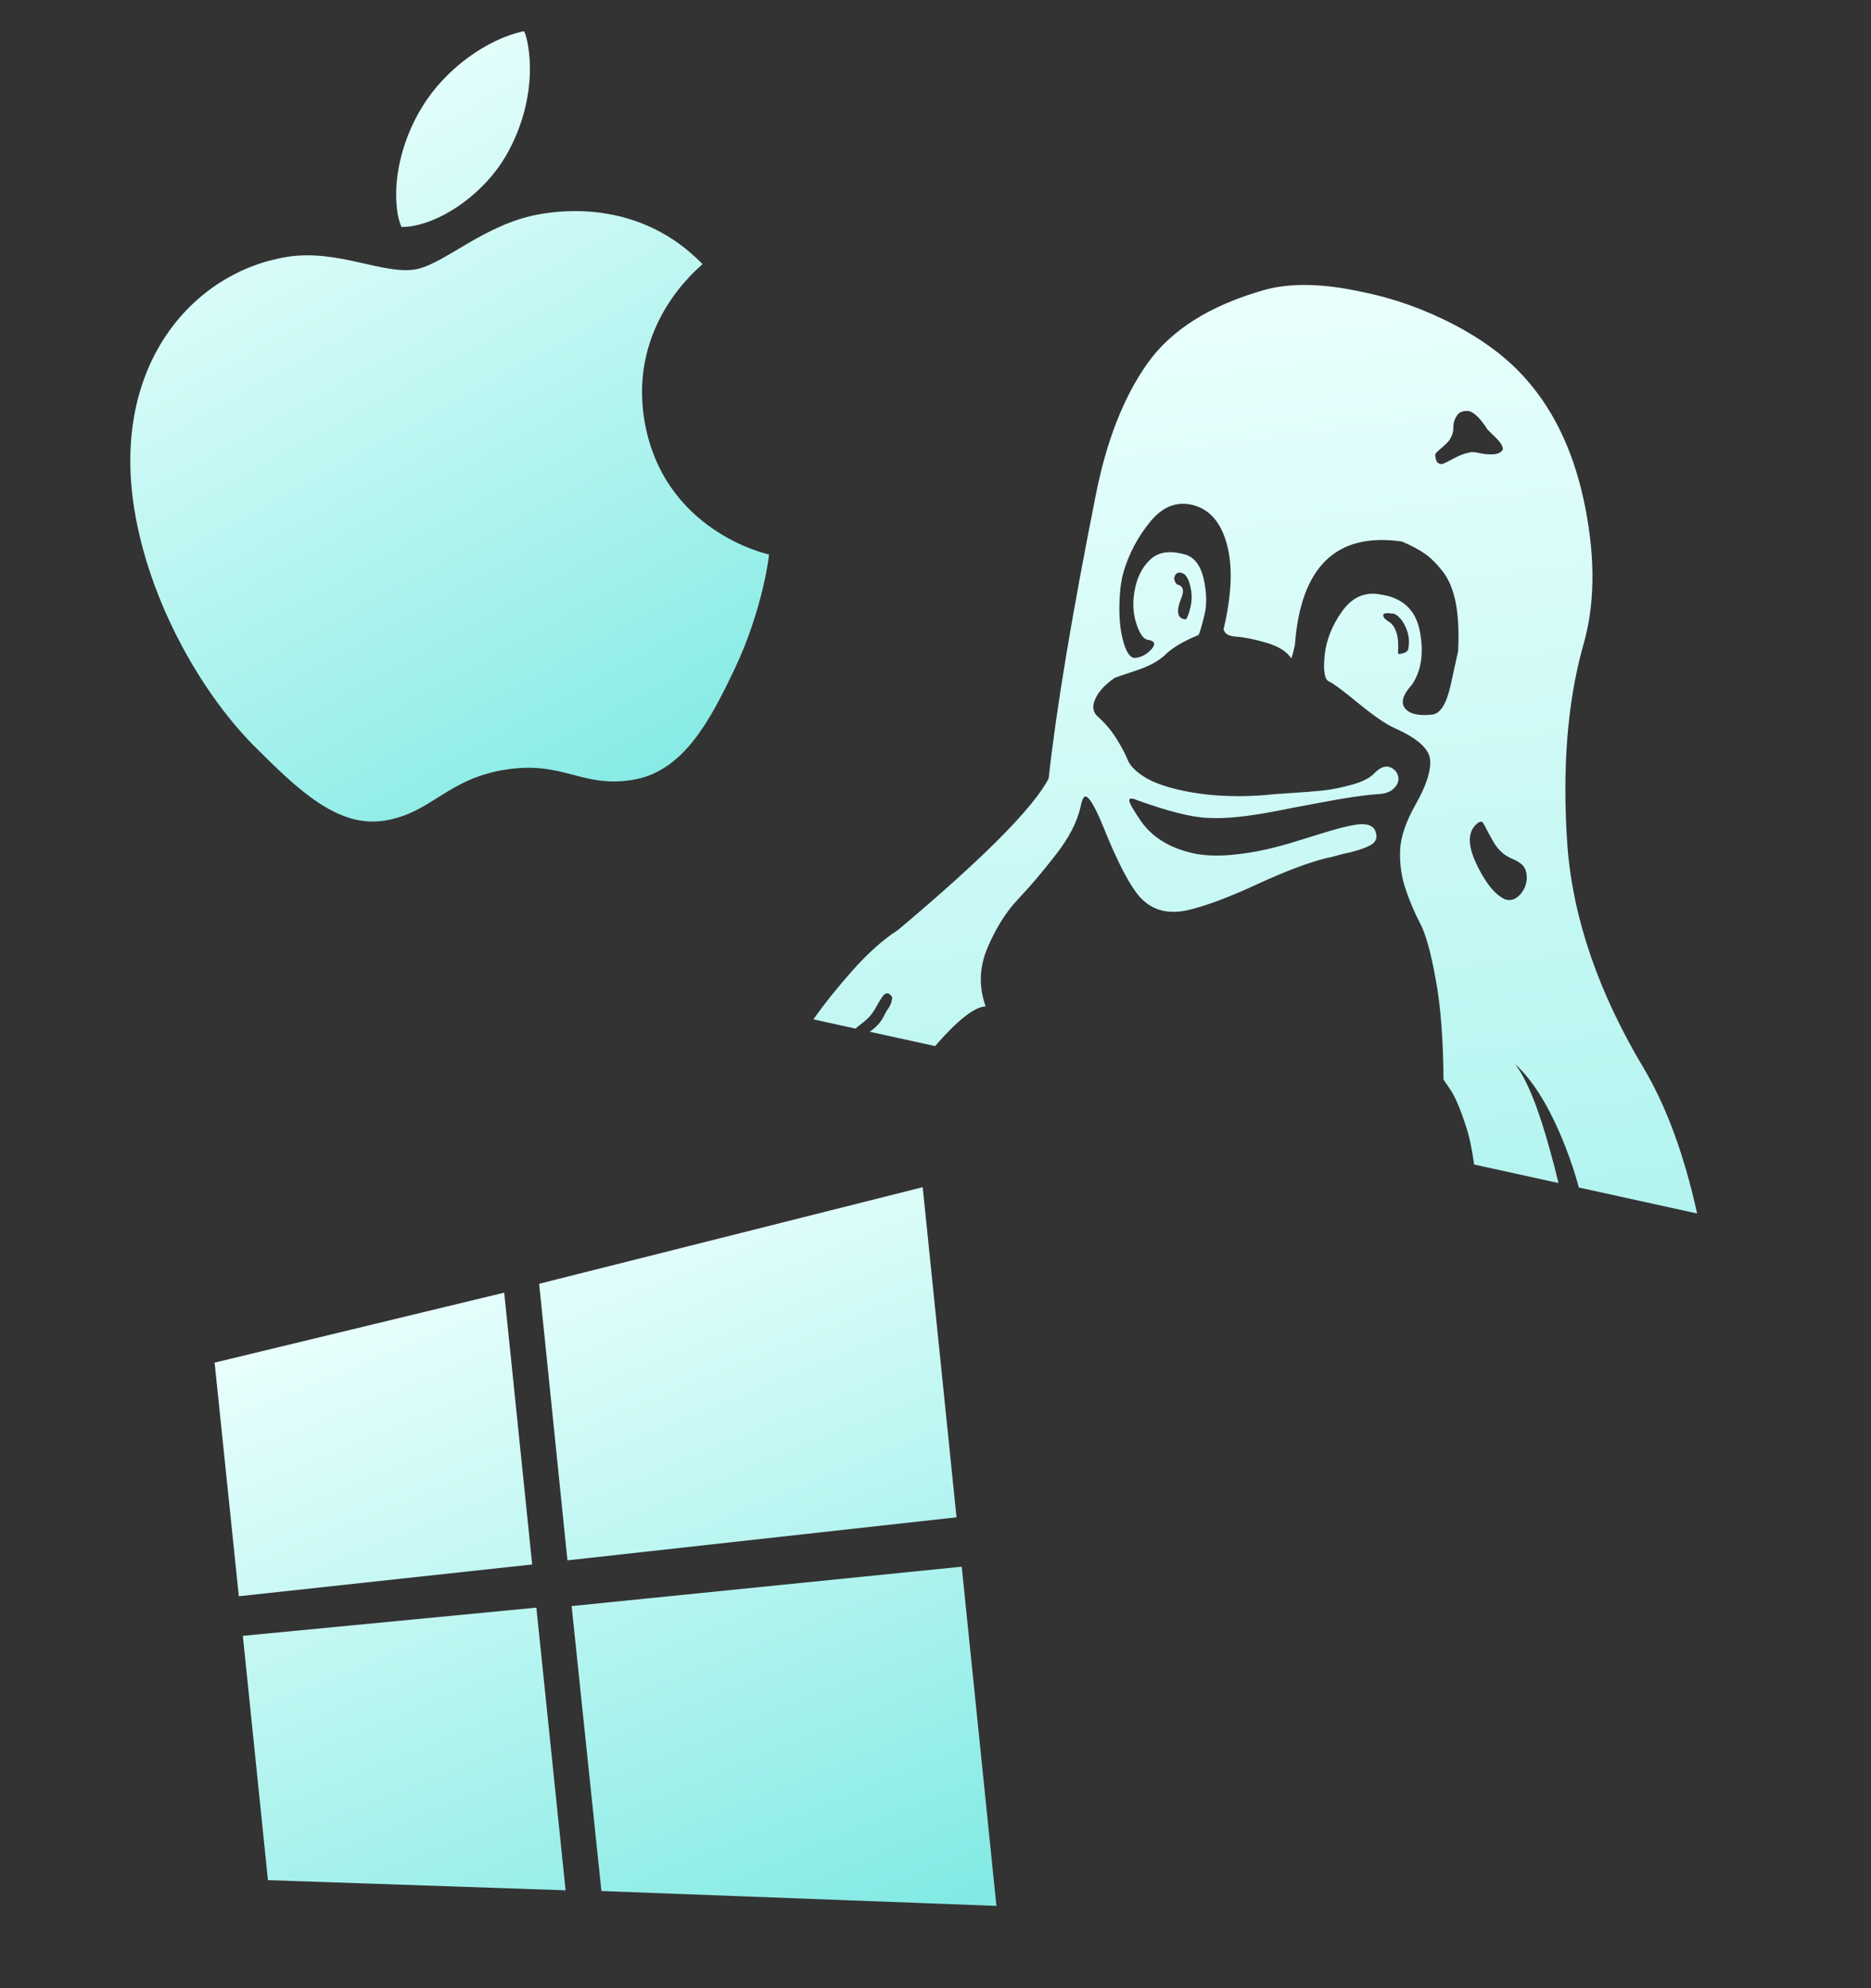
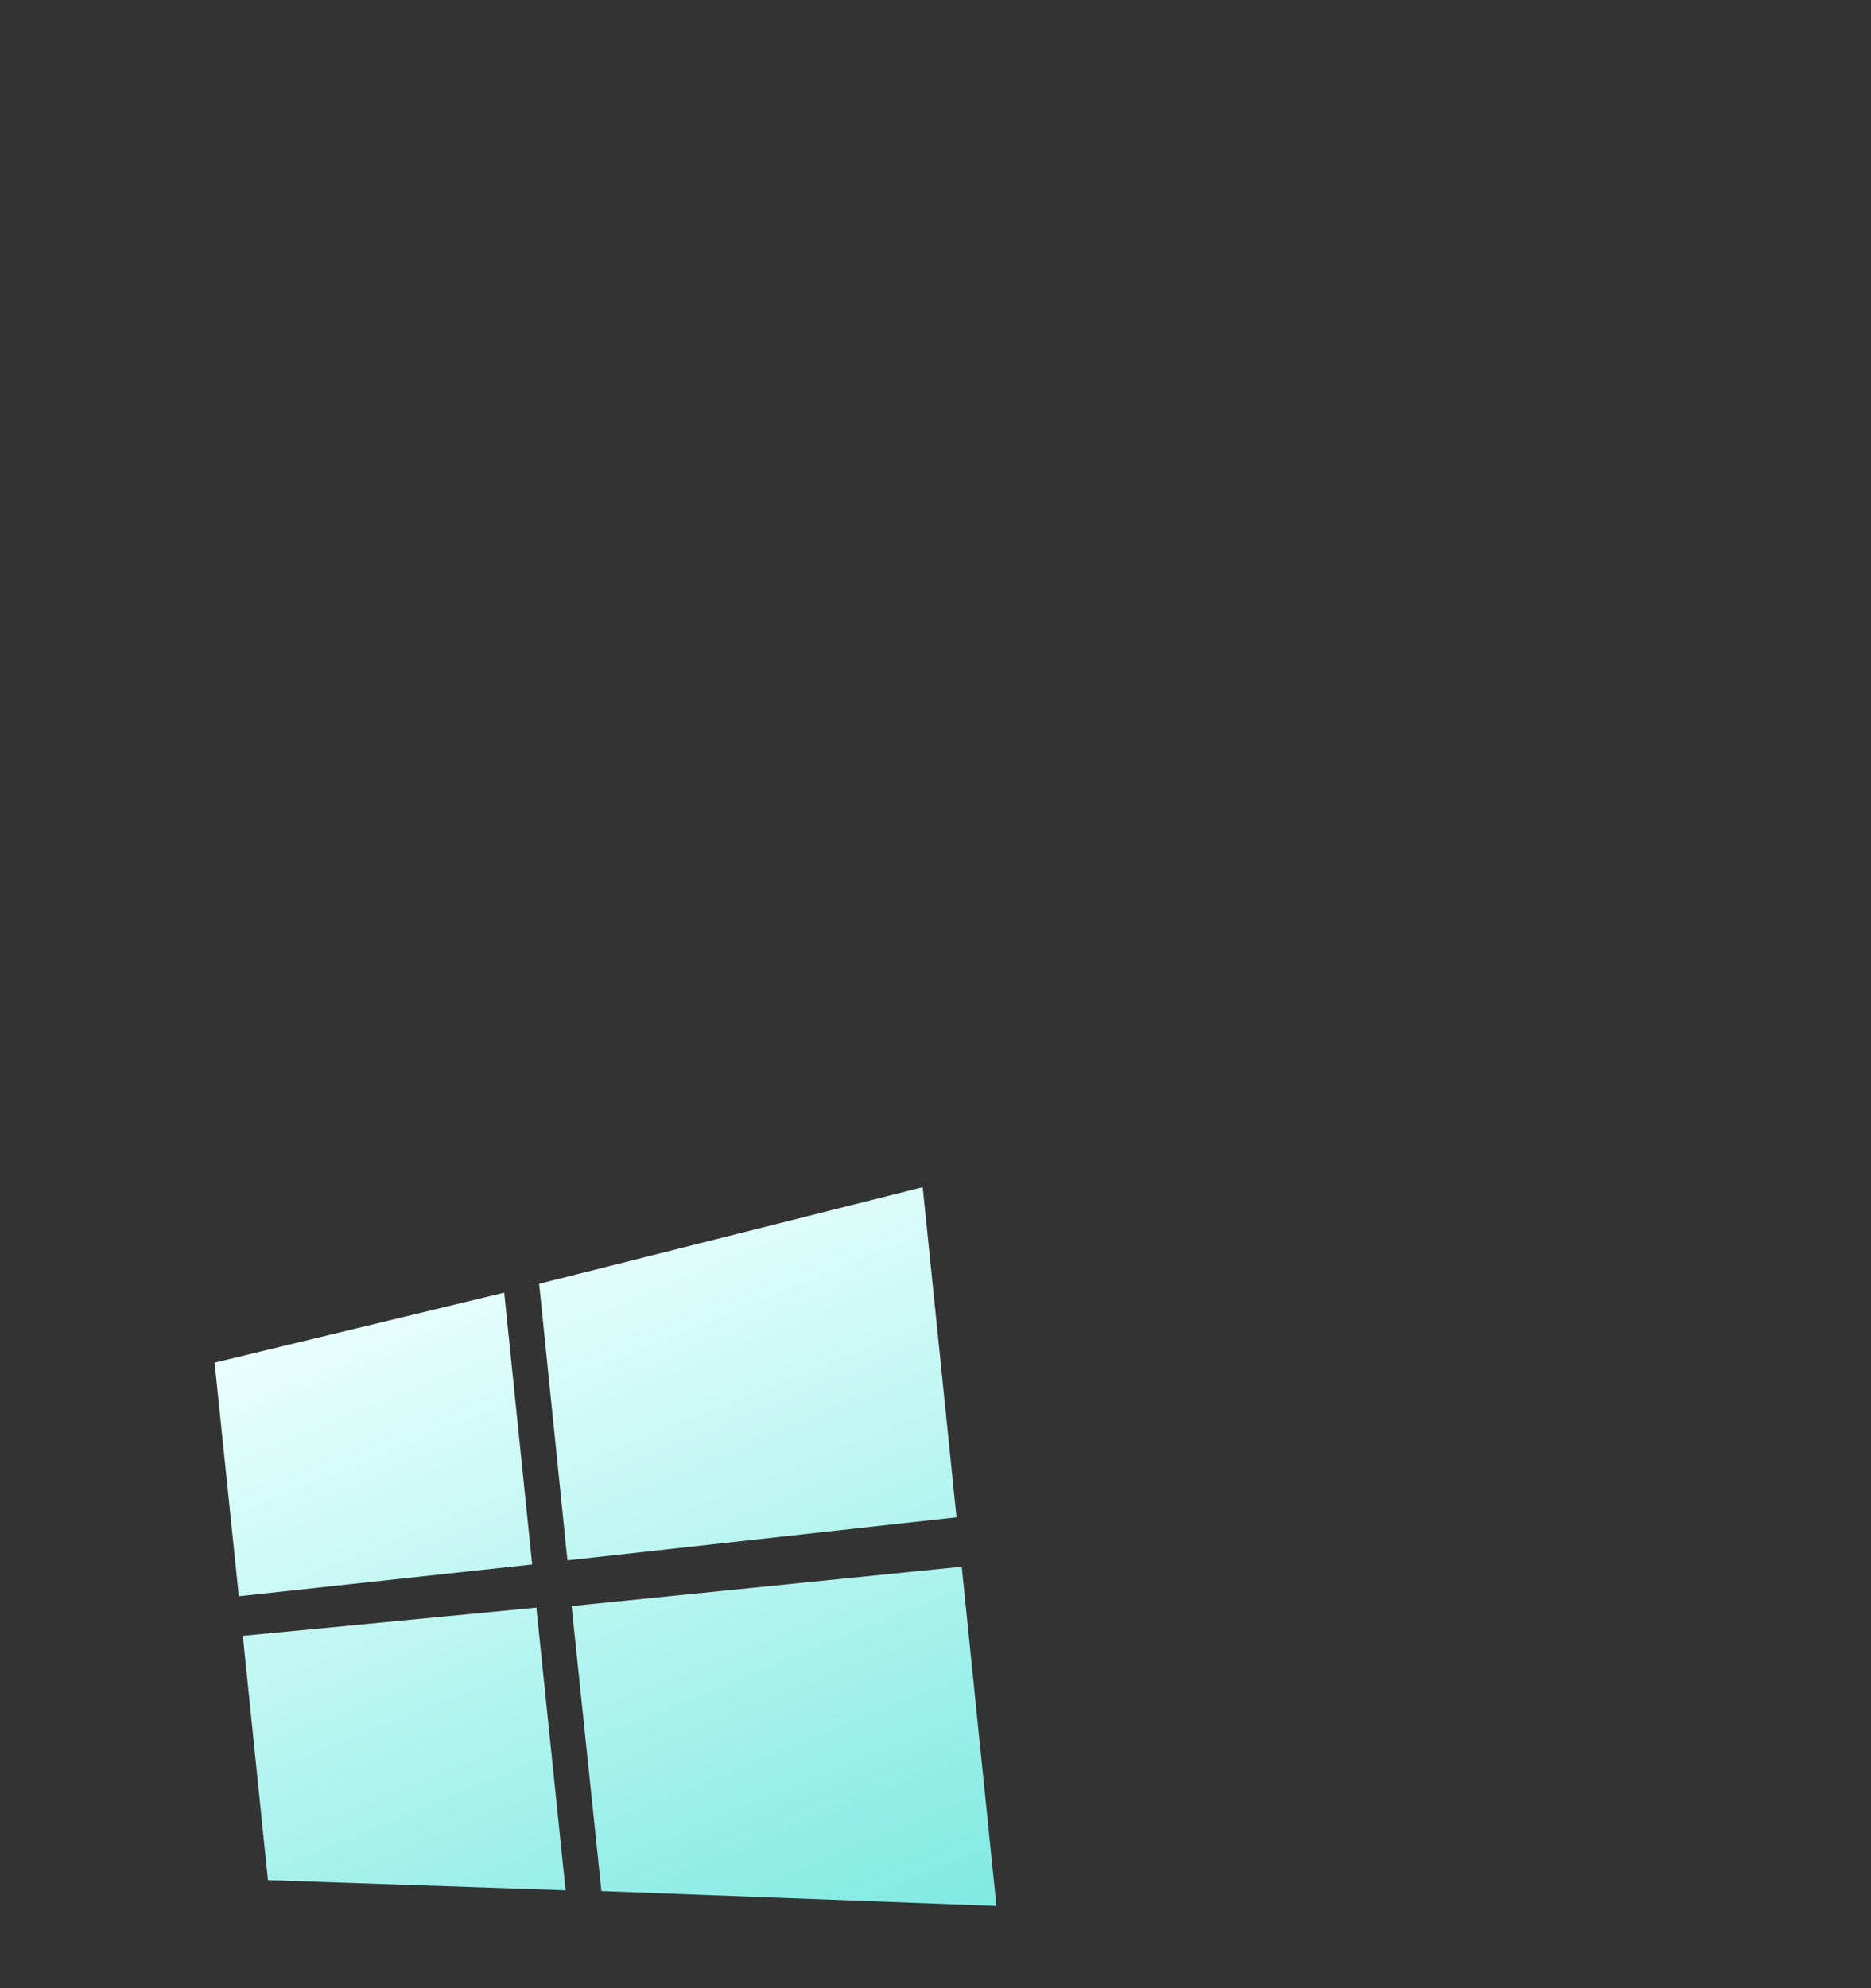
<svg xmlns="http://www.w3.org/2000/svg" width="64" height="68" viewBox="0 0 64 68" fill="none">
  <rect x="0" y="0" width="64" height="68" fill="#333333" stroke="none" />
  <g id="Frame 3465785">
-     <path id="ô£º" d="M17.28 5.373C16.581 6.549 15.247 7.548 14.079 7.736C13.955 7.756 13.816 7.765 13.731 7.764C13.706 7.698 13.634 7.514 13.601 7.309C13.39 5.998 13.865 4.564 14.461 3.627C15.22 2.385 16.644 1.329 17.927 1.067C17.993 1.21 18.035 1.386 18.066 1.577C18.277 2.887 17.924 4.289 17.28 5.373ZM18.524 7.315C19.252 7.198 21.902 6.842 24.032 9.034C23.898 9.168 21.51 11.065 22.037 14.341C22.648 18.136 26.205 18.95 26.306 18.962C26.305 19.046 26.078 20.876 25.131 22.877C24.297 24.621 23.384 26.393 21.638 26.674C19.879 26.957 19.274 26.004 17.267 26.327C15.288 26.645 14.756 27.809 13.161 28.066C11.553 28.324 10.203 27.029 8.639 25.46C6.816 23.596 5.093 20.512 4.594 17.413C3.797 12.458 6.617 9.301 9.82 8.786C11.524 8.511 13.104 9.392 14.19 9.217C15.194 9.056 16.585 7.627 18.524 7.315Z" fill="url(#paint0_linear_11105_43833)" />
    <path id="Vector" d="M7.341 46.605L17.247 44.211L18.204 53.508L8.169 54.595L7.341 46.605ZM18.347 54.984L19.347 64.652L9.165 64.305L8.307 55.949L18.347 54.984ZM18.442 43.908L31.562 40.604L32.719 51.895L19.41 53.367L18.442 43.908ZM32.897 53.584L34.084 65.185L20.572 64.677L19.553 54.931L32.897 53.584Z" fill="url(#paint1_linear_11105_43833)" />
-     <path id="Subtract" fill-rule="evenodd" clip-rule="evenodd" d="M58.052 41.504C57.614 39.513 57.011 37.869 56.245 36.568C54.68 33.959 53.806 31.415 53.616 28.937C53.432 26.33 53.608 24.058 54.141 22.125C54.552 20.749 54.579 19.165 54.229 17.374C53.879 15.579 53.214 14.124 52.23 13.001C51.61 12.284 50.787 11.656 49.762 11.116C48.737 10.58 47.677 10.201 46.583 9.983C45.244 9.689 44.127 9.667 43.227 9.923C41.386 10.45 40.06 11.283 39.248 12.432C38.433 13.581 37.846 15.084 37.48 16.945C36.665 21.038 36.129 24.267 35.87 26.626C35.347 27.633 33.63 29.36 30.72 31.805C30.217 32.127 29.694 32.593 29.148 33.207C28.613 33.813 28.173 34.364 27.825 34.864L29.269 35.182C29.288 35.161 29.31 35.139 29.335 35.117C29.515 34.984 29.649 34.871 29.732 34.781C29.815 34.693 29.903 34.568 29.993 34.402C30.081 34.24 30.158 34.121 30.217 34.047C30.275 33.975 30.346 33.957 30.422 33.995L30.423 33.996C30.458 34.028 30.485 34.052 30.5 34.079C30.516 34.103 30.522 34.132 30.516 34.16L30.495 34.255C30.488 34.284 30.473 34.327 30.453 34.373C30.43 34.426 30.406 34.466 30.376 34.505C30.348 34.541 30.311 34.596 30.272 34.676C30.235 34.752 30.198 34.82 30.165 34.876C30.058 35.037 29.92 35.173 29.75 35.288L31.985 35.778C32.76 34.887 33.336 34.435 33.715 34.42C33.473 33.743 33.497 33.068 33.787 32.398C34.074 31.726 34.421 31.176 34.829 30.749C35.235 30.321 35.663 29.816 36.114 29.235C36.568 28.654 36.848 28.108 36.962 27.592C36.993 27.451 37.025 27.346 37.061 27.291C37.162 27.119 37.369 27.403 37.682 28.138C38.267 29.605 38.751 30.501 39.134 30.82C39.532 31.168 40.037 31.267 40.652 31.124C41.268 30.978 42.049 30.684 42.997 30.246C43.947 29.807 44.741 29.506 45.381 29.345C45.446 29.338 45.554 29.313 45.703 29.27C45.854 29.228 45.967 29.198 46.046 29.182C46.124 29.169 46.229 29.144 46.356 29.106C46.482 29.07 46.58 29.036 46.652 29.01C46.721 28.983 46.792 28.951 46.867 28.912C46.939 28.874 46.991 28.831 47.025 28.784C47.057 28.736 47.075 28.692 47.084 28.652C47.085 28.458 47.023 28.324 46.897 28.254C46.773 28.184 46.586 28.17 46.34 28.213C46.093 28.255 45.814 28.324 45.504 28.416C45.281 28.483 45.042 28.557 44.785 28.636C44.679 28.669 44.571 28.703 44.46 28.737C44.079 28.859 43.693 28.965 43.308 29.053C42.92 29.14 42.519 29.203 42.1 29.241C41.683 29.276 41.296 29.267 40.942 29.21C40.072 29.043 39.432 28.664 39.023 28.078C38.762 27.698 38.63 27.463 38.627 27.378C38.625 27.289 38.721 27.292 38.917 27.375C39.999 27.763 40.805 27.964 41.344 27.974C41.898 28.008 42.669 27.93 43.66 27.739C43.863 27.697 44.377 27.597 45.197 27.445C46.017 27.29 46.649 27.195 47.087 27.165C47.349 27.156 47.541 27.098 47.66 26.983C47.782 26.87 47.84 26.753 47.836 26.634C47.83 26.511 47.783 26.41 47.692 26.327C47.492 26.153 47.269 26.188 47.021 26.436C46.877 26.598 46.62 26.733 46.253 26.836C45.886 26.937 45.553 27.006 45.253 27.037C44.956 27.068 44.578 27.097 44.118 27.126C43.658 27.155 43.405 27.176 43.361 27.187C42.151 27.287 41.067 27.212 40.109 26.959C39.661 26.839 39.309 26.693 39.058 26.516C38.806 26.343 38.645 26.166 38.574 25.99C38.505 25.811 38.383 25.582 38.21 25.296C38.034 25.01 37.822 24.752 37.569 24.524C37.387 24.375 37.35 24.173 37.461 23.916C37.572 23.66 37.791 23.418 38.123 23.188C38.148 23.172 38.386 23.092 38.84 22.941C39.292 22.794 39.631 22.612 39.849 22.403C40.097 22.156 40.483 21.928 41.001 21.716C41.039 21.639 41.106 21.415 41.196 21.048C41.289 20.679 41.279 20.256 41.169 19.779C41.056 19.303 40.827 19.026 40.478 18.95C39.986 18.82 39.606 18.885 39.333 19.152C39.057 19.415 38.882 19.775 38.806 20.23C38.737 20.626 38.759 20.994 38.87 21.329C38.98 21.668 39.106 21.85 39.25 21.881C39.483 21.912 39.537 22.011 39.412 22.177C39.238 22.378 39.042 22.486 38.824 22.501C38.671 22.51 38.542 22.337 38.436 21.981C38.331 21.622 38.282 21.21 38.29 20.733C38.297 20.26 38.343 19.872 38.431 19.567C38.615 18.939 38.919 18.365 39.346 17.842C39.771 17.322 40.263 17.134 40.812 17.275C41.384 17.425 41.769 17.873 41.972 18.631C42.172 19.385 42.132 20.35 41.855 21.516C41.883 21.677 42.034 21.761 42.299 21.777C42.565 21.794 42.907 21.863 43.321 21.984C43.739 22.109 44.018 22.285 44.162 22.51C44.182 22.514 44.228 22.361 44.295 22.052C44.493 19.378 45.713 18.201 47.949 18.52C48.268 18.653 48.528 18.791 48.732 18.933C48.94 19.076 49.148 19.285 49.358 19.554C49.567 19.827 49.714 20.189 49.8 20.64C49.882 21.09 49.91 21.635 49.876 22.275L49.625 23.416C49.48 24.077 49.266 24.417 48.98 24.442C48.515 24.491 48.208 24.418 48.057 24.221C47.907 24.028 47.987 23.759 48.297 23.418C48.619 22.948 48.706 22.341 48.57 21.601C48.431 20.857 47.974 20.433 47.198 20.329C46.678 20.236 46.248 20.431 45.903 20.915C45.557 21.401 45.361 21.909 45.309 22.435C45.259 22.966 45.313 23.256 45.473 23.315C45.592 23.363 45.922 23.607 46.46 24.049C47.001 24.491 47.416 24.776 47.713 24.907C48.479 25.248 48.881 25.606 48.918 25.979C48.952 26.356 48.794 26.853 48.443 27.477C48.088 28.101 47.907 28.639 47.892 29.089C47.877 29.56 47.94 30.004 48.086 30.426C48.229 30.848 48.397 31.238 48.589 31.604C48.778 31.969 48.953 32.615 49.117 33.533C49.285 34.453 49.368 35.584 49.377 36.923C49.386 36.939 49.413 36.977 49.455 37.039C49.483 37.079 49.518 37.129 49.56 37.19C49.668 37.343 49.768 37.525 49.859 37.742C49.954 37.956 50.057 38.245 50.172 38.603C50.268 38.905 50.353 39.313 50.425 39.829L53.309 40.462C53.224 40.097 53.128 39.724 53.02 39.344C52.625 37.896 52.227 36.914 51.825 36.393C52.452 36.963 53.024 37.896 53.536 39.197C53.73 39.689 53.887 40.162 54.006 40.615L58.052 41.504ZM50.704 28.113C50.685 28.099 50.639 28.107 50.57 28.131C50.208 28.399 50.182 28.863 50.491 29.523C50.799 30.183 51.129 30.594 51.48 30.759C51.663 30.82 51.828 30.769 51.984 30.61C52.137 30.45 52.217 30.253 52.227 30.016C52.222 29.843 52.182 29.71 52.105 29.617C52.028 29.528 51.904 29.446 51.735 29.376C51.569 29.306 51.431 29.218 51.326 29.108C51.236 29.021 51.158 28.92 51.086 28.795C51.023 28.686 50.973 28.595 50.935 28.525C50.931 28.517 50.927 28.51 50.923 28.502C50.885 28.427 50.845 28.349 50.798 28.263C50.753 28.178 50.721 28.128 50.704 28.113ZM49.615 14.992C49.578 15.069 49.49 15.165 49.36 15.275C49.227 15.386 49.144 15.464 49.111 15.511C49.08 15.558 49.093 15.652 49.146 15.793C49.217 15.873 49.298 15.89 49.394 15.848L49.41 15.84C49.504 15.795 49.633 15.733 49.795 15.646C49.968 15.553 50.141 15.495 50.319 15.467C50.343 15.452 50.438 15.46 50.605 15.497C50.77 15.533 50.927 15.547 51.08 15.538C51.233 15.53 51.341 15.477 51.404 15.382C51.413 15.342 51.399 15.284 51.364 15.213C51.324 15.141 51.248 15.049 51.131 14.935C51.016 14.826 50.932 14.741 50.88 14.687C50.639 14.31 50.425 14.101 50.241 14.06C50.051 14.042 49.913 14.09 49.835 14.216C49.753 14.337 49.712 14.47 49.715 14.61C49.718 14.749 49.683 14.877 49.615 14.992ZM40.162 19.776C40.18 19.889 40.218 19.961 40.274 19.995C40.482 20.04 40.52 20.212 40.388 20.507C40.237 20.905 40.274 21.128 40.501 21.178C40.562 21.191 40.6 21.167 40.614 21.106C40.751 20.77 40.793 20.456 40.739 20.163C40.685 19.87 40.601 19.691 40.486 19.621C40.31 19.54 40.202 19.592 40.162 19.776ZM48.08 22.313L48.163 22.238C48.213 22.009 48.205 21.799 48.14 21.6C48.075 21.402 47.99 21.25 47.884 21.139C47.779 21.028 47.693 20.979 47.627 20.986C47.335 20.943 47.247 20.999 47.364 21.155C47.377 21.165 47.39 21.176 47.404 21.186C47.428 21.205 47.452 21.224 47.474 21.243C47.745 21.39 47.86 21.748 47.821 22.323C47.807 22.383 47.893 22.38 48.08 22.313Z" fill="url(#paint2_linear_11105_43833)" />
  </g>
  <defs>
    <linearGradient id="paint0_linear_11105_43833" x1="12.739" y1="1.902" x2="26.521" y2="26.9" gradientUnits="userSpaceOnUse">
      <stop stop-color="#E9FFFD" />
      <stop offset="1" stop-color="#7EE9E2" />
    </linearGradient>
    <linearGradient id="paint1_linear_11105_43833" x1="19.17" y1="41.875" x2="29.665" y2="67.579" gradientUnits="userSpaceOnUse">
      <stop stop-color="#E9FFFD" />
      <stop offset="1" stop-color="#7EE9E2" />
    </linearGradient>
    <linearGradient id="paint2_linear_11105_43833" x1="47.414" y1="10.163" x2="54.678" y2="72.38" gradientUnits="userSpaceOnUse">
      <stop stop-color="#E9FFFD" />
      <stop offset="1" stop-color="#7EE9E2" />
    </linearGradient>
  </defs>
</svg>